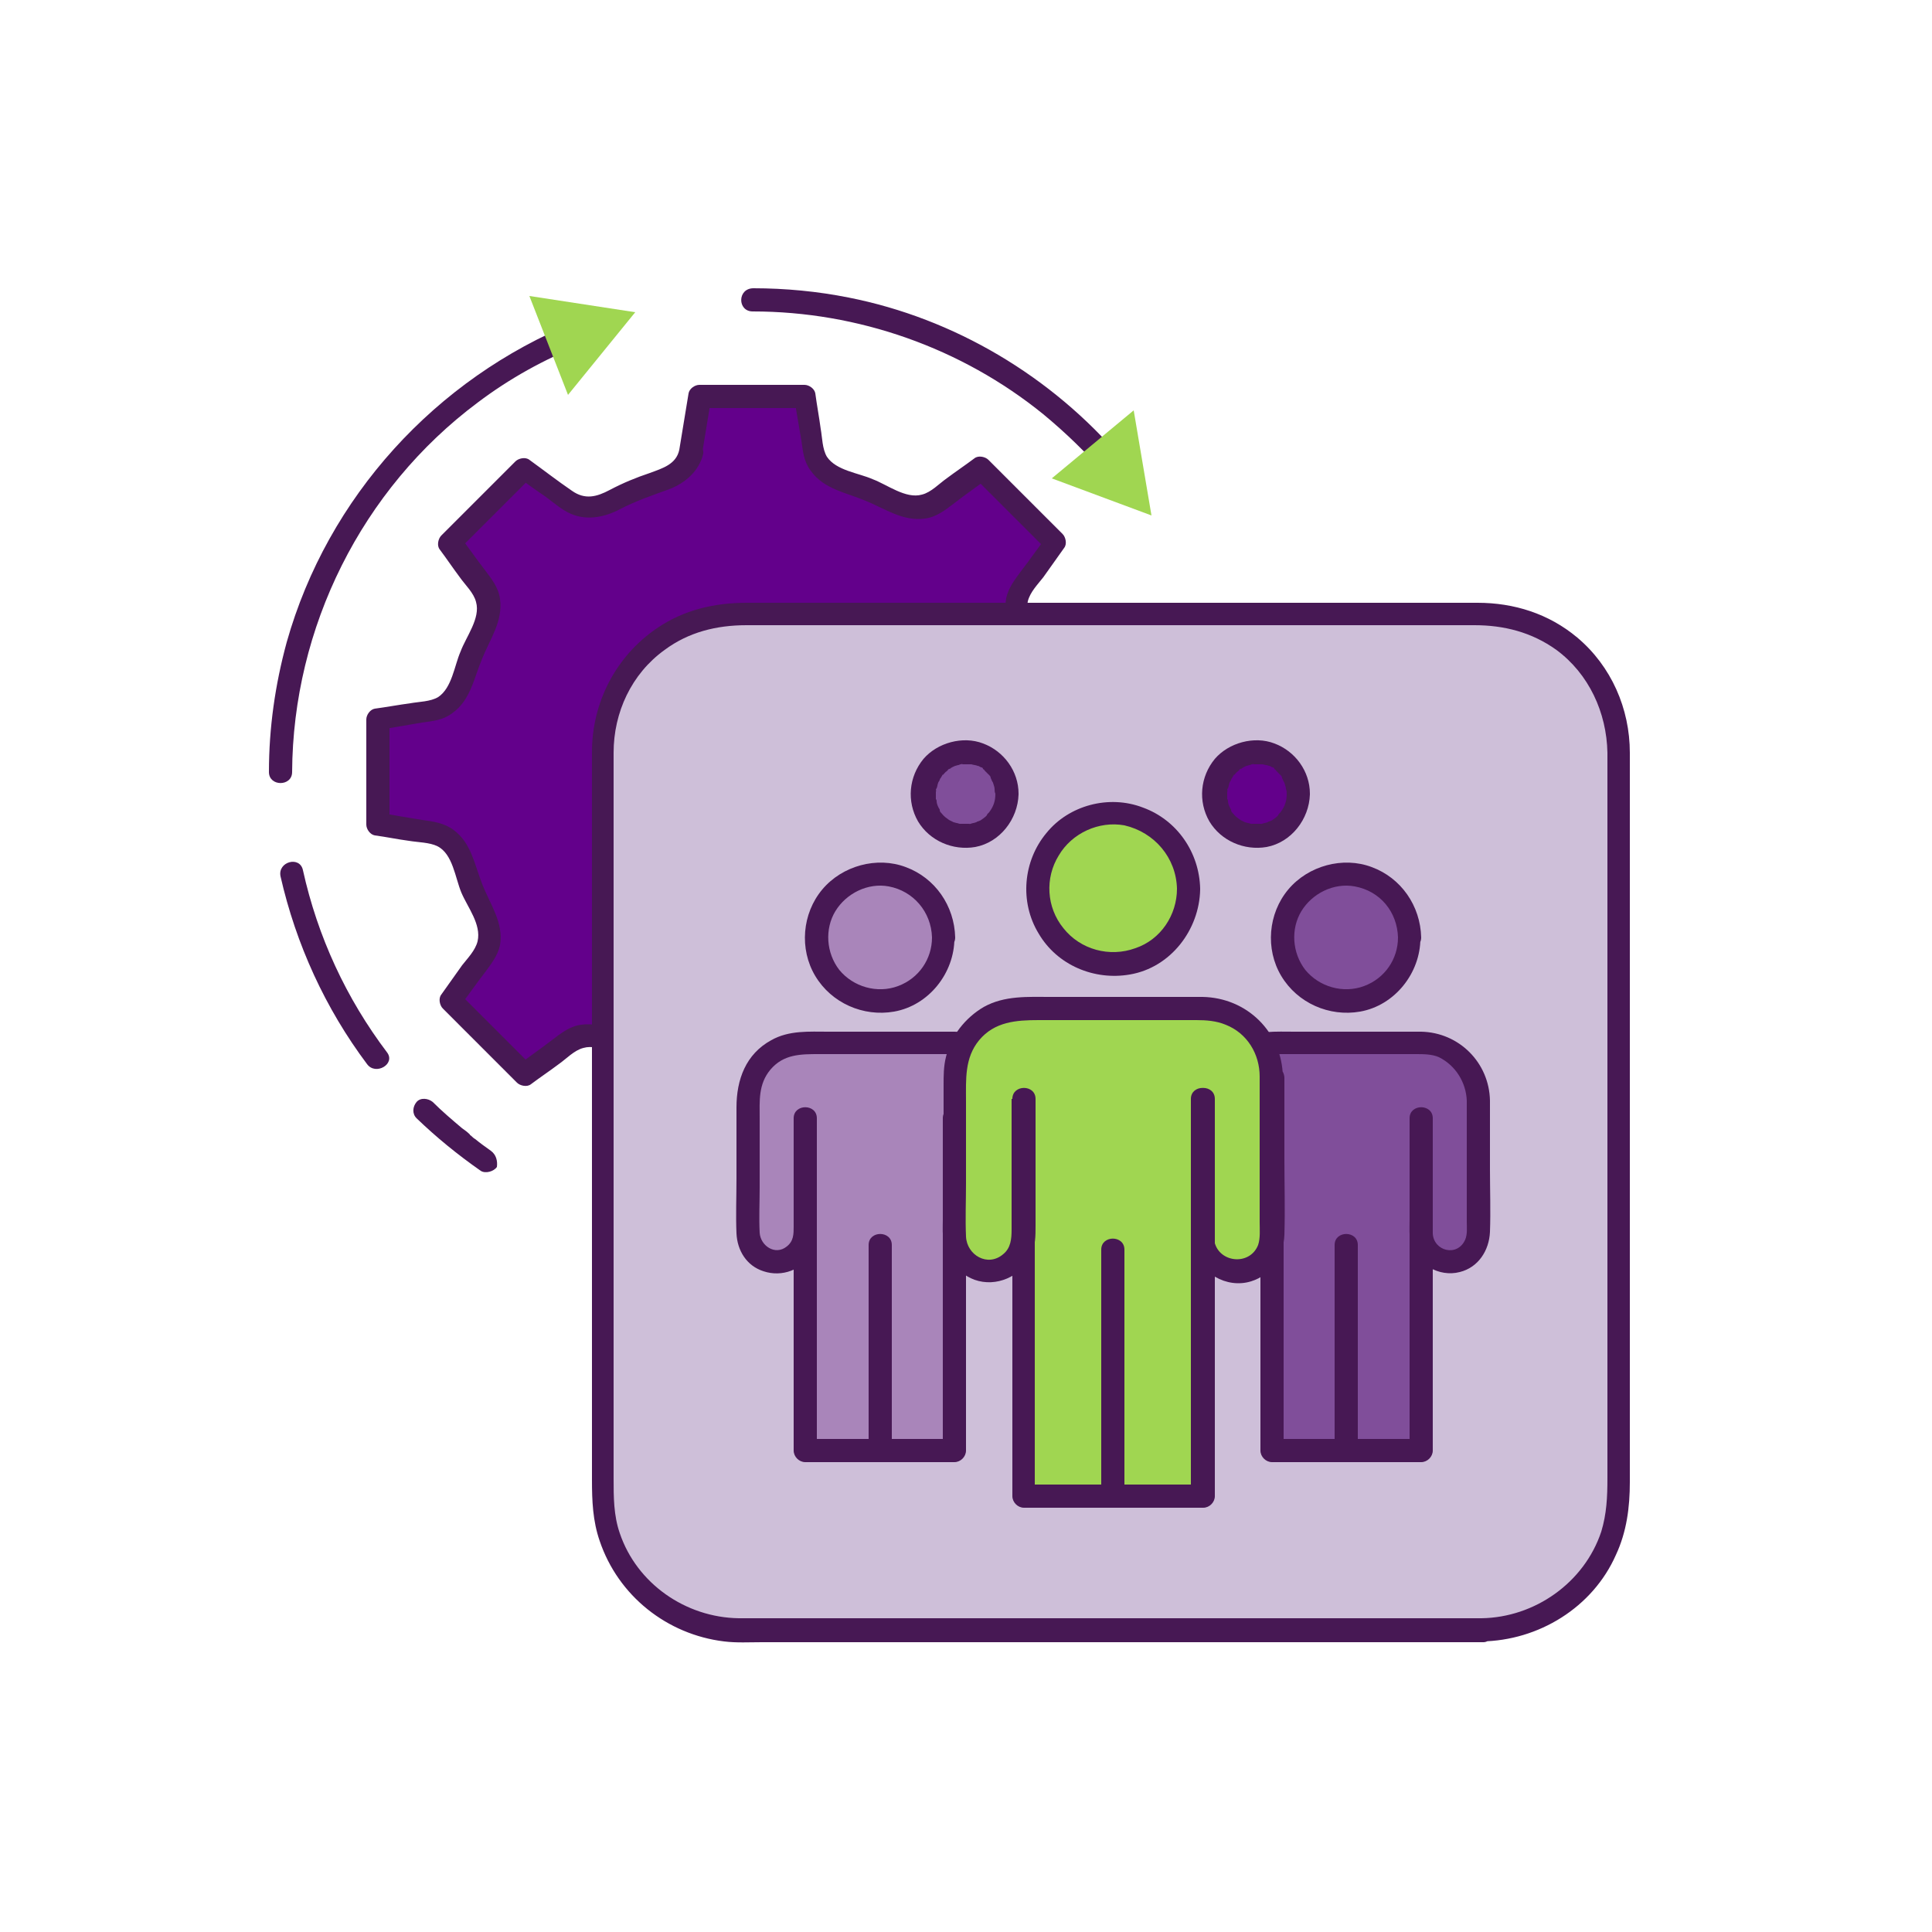
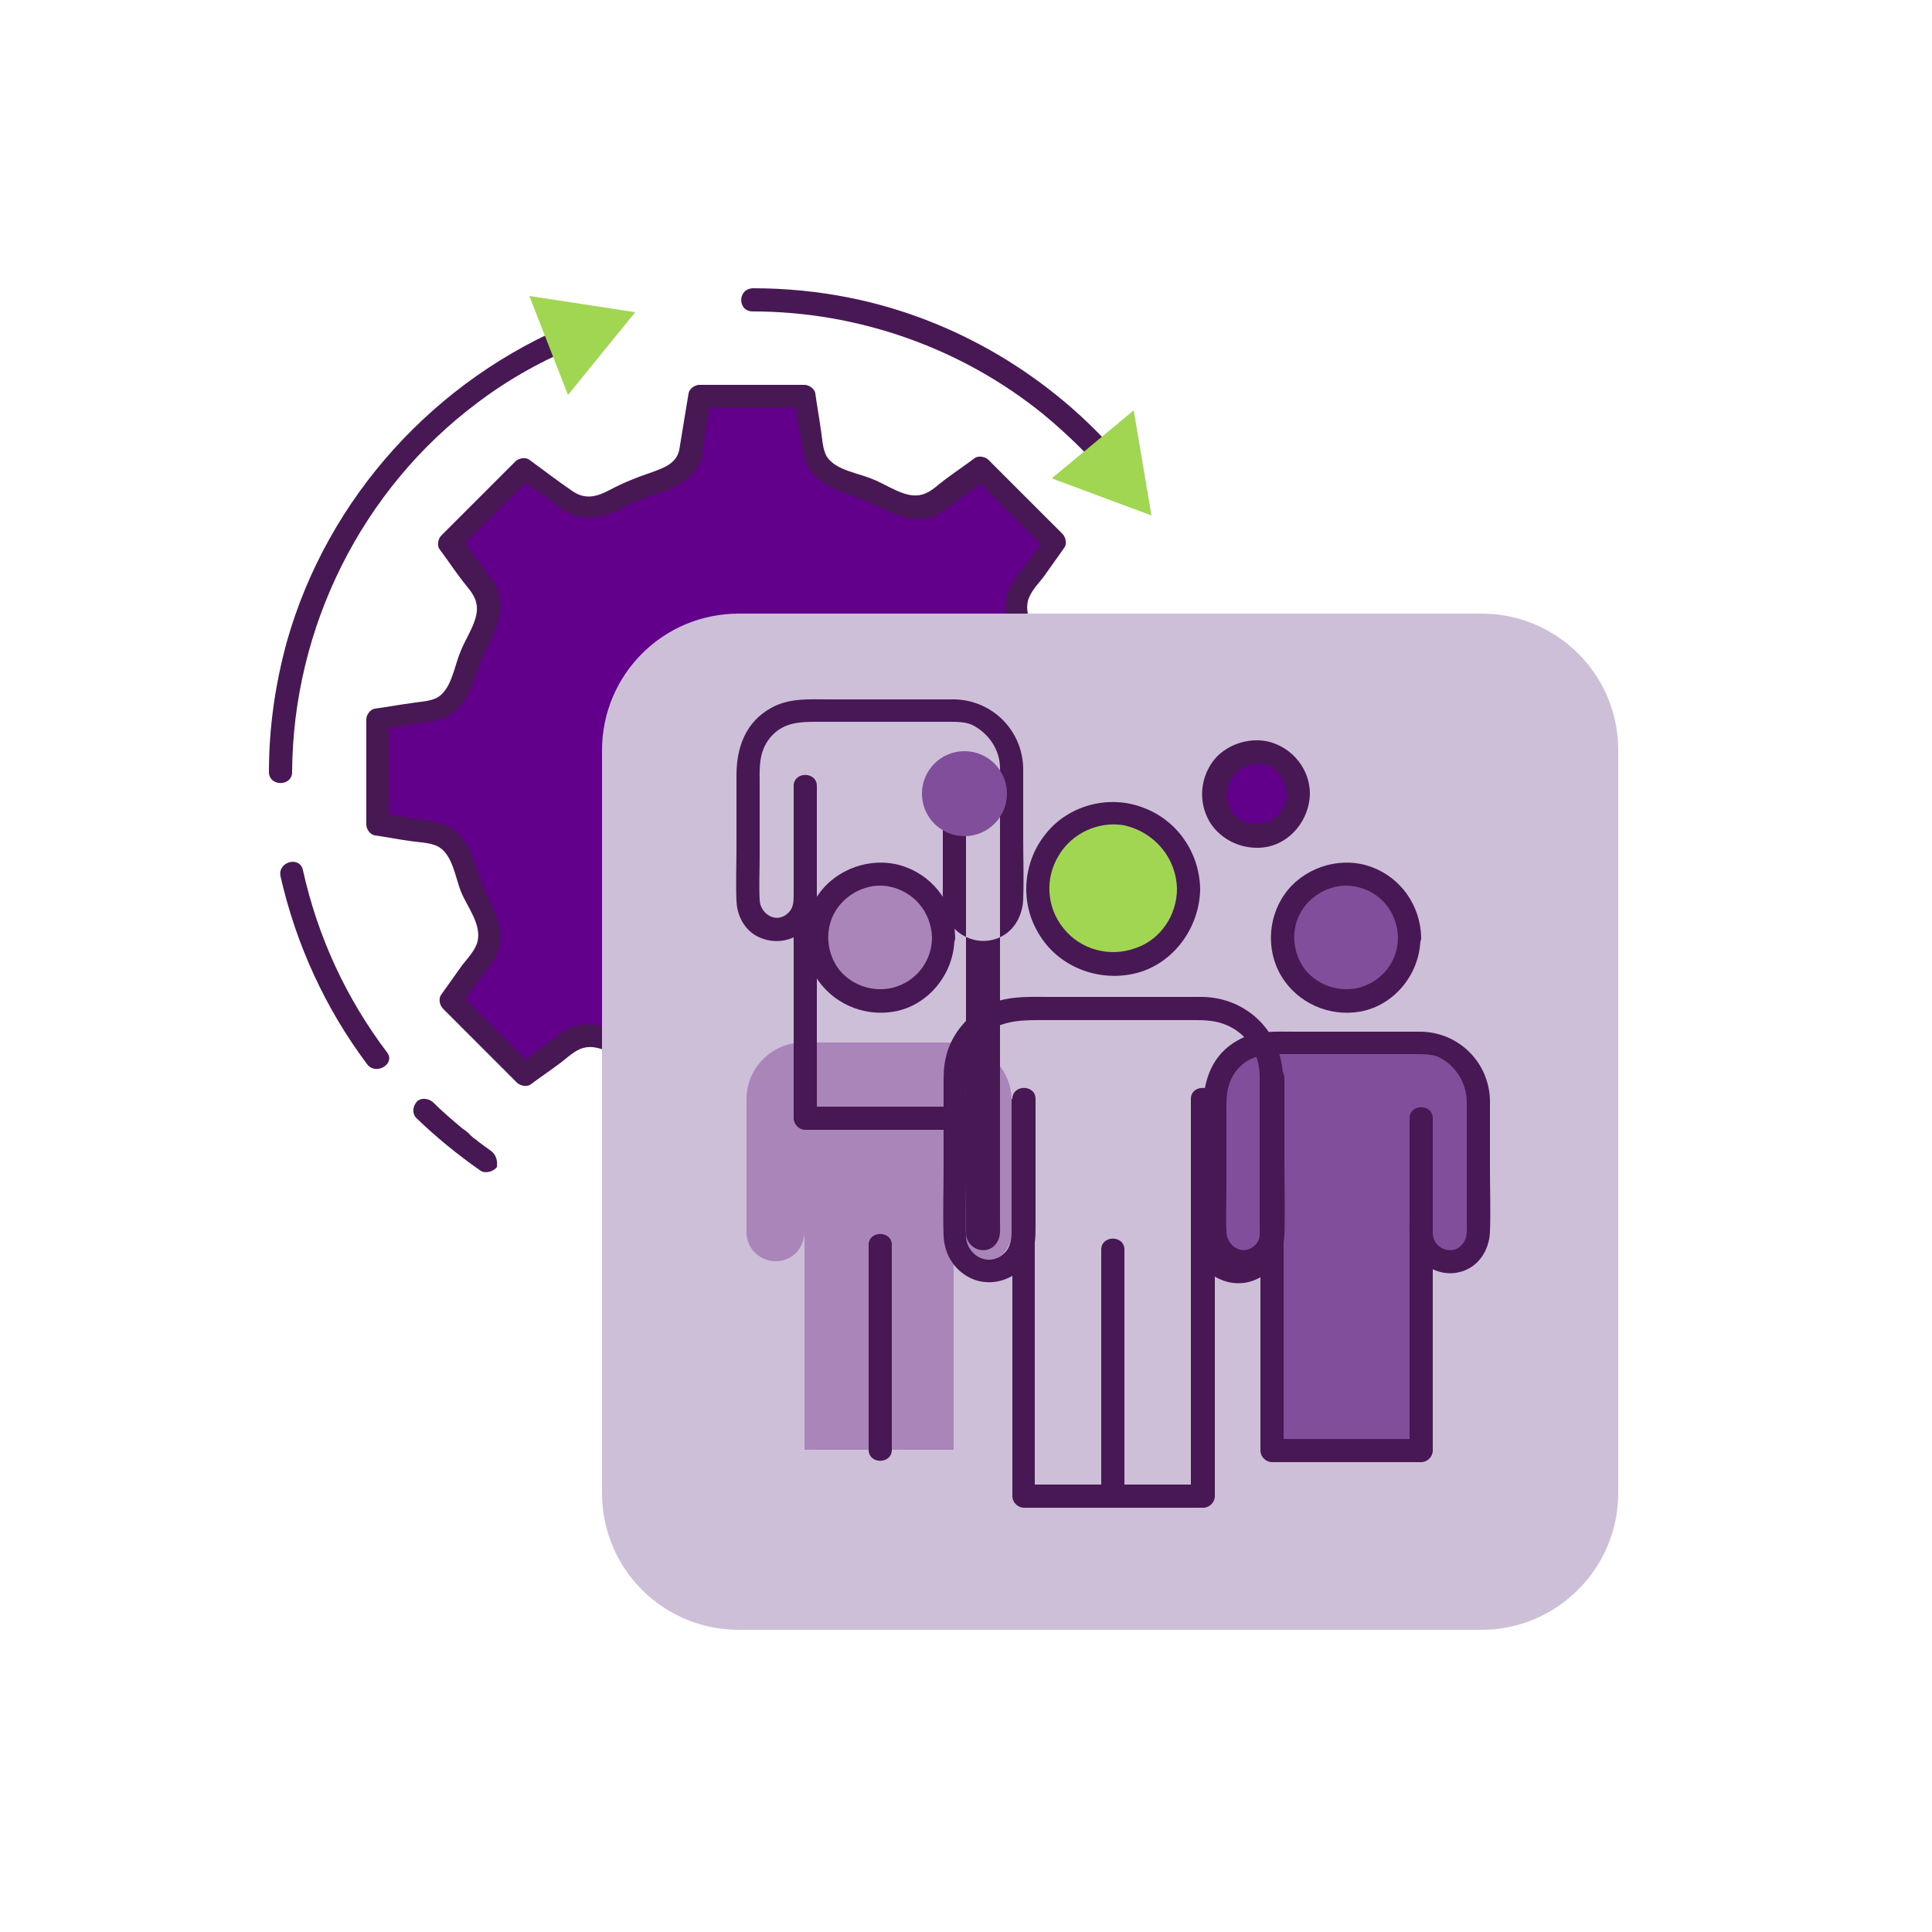
<svg xmlns="http://www.w3.org/2000/svg" viewBox="0 0 250 250" style="enable-background:new 0 0 250 250" xml:space="preserve">
  <style>.st0{fill:#471854}.st16{fill:#804e9a}.st17{fill:#a985ba}.st18{fill:#63008b}.st19{fill:#a0d651}</style>
  <g id="tt">
    <path class="st0" d="M63.5 148.9c-.7-.5-1.4-1-2-1.5-.2-.1-.4-.3-.5-.4-.2-.2.1.1 0 0s-.2-.1-.2-.2c-.3-.3-.7-.6-1-.8-1.3-1.1-2.6-2.2-3.8-3.4-.6-.5-1.6-.6-2.1 0s-.6 1.5 0 2.1c2.6 2.5 5.3 4.7 8.3 6.8.6.4 1.7.1 2.1-.5.1-.8-.1-1.6-.8-2.1zM97.4 40.3c13.6 0 27 4.7 37.6 13.3 2.9 2.4 5.6 5 8.1 7.9 1.3 1.5 3.4-.7 2.1-2.1-9.1-10.7-21.7-18.2-35.4-20.9-4-.8-8.2-1.2-12.3-1.2-2.1 0-2.1 3-.1 3zM37.8 99.9c.1-18.7 9-36.6 24-47.8 4.1-3.1 8.6-5.6 13.4-7.5 1.8-.7 1-3.6-.8-2.9-18 7.3-32 22.6-37.3 41.4-1.5 5.5-2.3 11.1-2.3 16.8 0 1.9 3 1.9 3 0zm12.3 36.3c-5.3-7-9-15-10.9-23.6-.4-1.9-3.3-1.1-2.9.8 2 8.8 5.8 17.1 11.2 24.3 1.1 1.5 3.7 0 2.6-1.5z" />
    <path class="st18" d="M89.4 58.6c-.3 1.8-2 3.1-3.6 3.6-2.6.8-4.5 1.6-6.8 2.8-1.5.8-3.7 1.1-5.2 0-2-1.4-4-2.9-5.9-4.3l-9.6 9.6c1.4 2 2.9 4 4.3 5.9 1.1 1.5.8 3.7 0 5.2-1.2 2.4-2 4.2-2.8 6.8-.5 1.6-1.9 3.3-3.6 3.6-2.4.4-4.9.8-7.3 1.2v13.6c2.4.4 4.9.8 7.3 1.2 1.8.3 3.1 2 3.6 3.6.8 2.6 1.6 4.4 2.8 6.8.8 1.5 1.1 3.7 0 5.2-1.4 2-2.9 4-4.3 5.9l9.6 9.6c2-1.4 4-2.9 5.9-4.3 1.5-1.1 3.7-.8 5.2 0 2.4 1.2 4.2 2 6.8 2.8 1.6.5 3.3 1.9 3.6 3.6.4 2.4.8 4.9 1.2 7.3h13.6c.4-2.4.8-4.9 1.2-7.3.3-1.8 2-3.1 3.6-3.6 2.6-.8 4.4-1.6 6.8-2.8 1.5-.8 3.7-1.1 5.2 0 2 1.4 4 2.9 5.9 4.3l9.6-9.6c-1.4-2-2.9-4-4.3-5.9-1.1-1.5-.8-3.7 0-5.2 1.2-2.4 2-4.2 2.8-6.8.5-1.6 1.9-3.3 3.6-3.6 2.4-.4 4.9-.8 7.3-1.2V93c-2.4-.4-4.9-.8-7.3-1.2-1.8-.3-3.1-2-3.6-3.6-.8-2.6-1.6-4.4-2.8-6.8-.8-1.5-1.1-3.7 0-5.2 1.4-2 2.9-4 4.3-5.9l-9.6-9.6c-2 1.4-4 2.9-5.9 4.3-1.5 1.1-3.7.8-5.2 0-2.4-1.2-4.2-2-6.8-2.8-1.6-.5-3.3-1.9-3.6-3.6-.4-2.4-.8-4.9-1.2-7.3H90.6c-.4 2.4-.8 4.9-1.2 7.3z" />
    <path class="st0" d="M87.9 58.2c-.4 1.9-2.2 2.4-3.8 3-1.8.6-3.5 1.3-5.2 2.2-1.7.9-3.2 1.3-4.9.1-1.9-1.3-3.7-2.7-5.5-4-.5-.4-1.4-.2-1.8.2l-9.6 9.6c-.4.4-.6 1.3-.2 1.8.9 1.2 1.7 2.4 2.6 3.6.7 1 1.8 2 2.1 3.2.6 2.1-1.3 4.5-2 6.4-.8 1.8-1.1 4.7-2.9 5.9-1 .6-2.5.6-3.6.8-1.5.2-3.1.5-4.6.7-.6.1-1.1.8-1.1 1.4v13.6c0 .6.5 1.3 1.1 1.4 1.5.2 2.9.5 4.4.7 1.2.2 2.7.2 3.7.7 2 1 2.3 4.1 3.1 6 .8 1.9 2.6 4.1 2.1 6.3-.3 1.2-1.3 2.2-2 3.1-.9 1.3-1.8 2.5-2.7 3.8-.4.5-.2 1.4.2 1.8l9.6 9.6c.4.4 1.3.6 1.8.2 1.2-.9 2.4-1.7 3.6-2.6 1-.7 2-1.8 3.2-2.1 2.1-.6 4.5 1.3 6.4 2 1.8.8 4.7 1.1 5.9 2.9.6 1 .6 2.5.8 3.6.2 1.5.5 3.1.7 4.6.1.6.8 1.1 1.4 1.1h13.6c.6 0 1.3-.5 1.4-1.1.2-1.5.5-2.9.7-4.4.2-1.2.2-2.7.7-3.7 1-2 4.1-2.3 6-3.1 1.9-.8 4.1-2.6 6.3-2.1 1.2.3 2.2 1.3 3.1 2 1.3.9 2.5 1.8 3.8 2.7.5.4 1.4.2 1.8-.2l9.6-9.6c.4-.4.6-1.3.2-1.8-.9-1.2-1.7-2.4-2.6-3.6-.7-1-1.8-2-2.1-3.2-.6-2.1 1.3-4.5 2-6.4.8-1.8 1.1-4.7 2.9-5.9 1-.6 2.5-.6 3.6-.8 1.5-.2 3.1-.5 4.6-.7.6-.1 1.1-.8 1.1-1.4V92.9c0-.6-.5-1.3-1.1-1.4-1.5-.2-2.9-.5-4.4-.7-1.2-.2-2.7-.2-3.7-.7-2-1-2.3-4.1-3.1-6-.8-1.9-2.6-4.1-2.1-6.3.3-1.2 1.3-2.2 2-3.1.9-1.3 1.8-2.5 2.7-3.8.4-.5.2-1.4-.2-1.8l-9.6-9.6c-.4-.4-1.3-.6-1.8-.2-1.2.9-2.4 1.7-3.6 2.6-1 .7-2 1.8-3.2 2.1-2.1.6-4.5-1.3-6.4-2-1.8-.8-4.7-1.1-5.9-2.9-.6-1-.6-2.5-.8-3.6-.2-1.5-.5-3.1-.7-4.6-.1-.6-.8-1.1-1.4-1.1H90.5c-.6 0-1.3.5-1.4 1.1-.4 2.4-.8 4.9-1.2 7.3-.3 1.9 2.6 2.7 2.9.8.4-2.4.8-4.9 1.2-7.3-.5.4-1 .7-1.4 1.1h13.6c-.5-.4-1-.7-1.4-1.1.3 1.8.6 3.6.9 5.3.2 1.4.3 2.7 1.2 3.9 1.7 2.4 4.5 2.8 7.1 3.9 2.5 1 4.8 2.7 7.7 2.3 1.5-.2 2.6-1.1 3.8-2 1.4-1.1 2.9-2.1 4.3-3.2-.6-.1-1.2-.2-1.8-.2l9.6 9.6c-.1-.6-.2-1.2-.2-1.8-1.1 1.4-2.1 2.9-3.2 4.3-.8 1.1-1.7 2.2-2 3.6-.5 2.9 1.3 5.3 2.3 7.8 1 2.5 1.4 5.3 3.7 7 1.2.9 2.6 1.1 4.1 1.3 1.8.3 3.6.6 5.3.9-.4-.5-.7-1-1.1-1.4v13.6c.4-.5.7-1 1.1-1.4-1.8.3-3.6.6-5.3.9-1.4.2-2.7.3-3.9 1.2-2.4 1.7-2.8 4.5-3.9 7.1-1 2.5-2.7 4.8-2.3 7.7.2 1.5 1.1 2.6 2 3.8 1.1 1.4 2.1 2.9 3.2 4.3.1-.6.2-1.2.2-1.8L126 138c.6-.1 1.2-.2 1.8-.2-1.4-1.1-2.9-2.1-4.3-3.2-1.1-.8-2.2-1.7-3.6-2-2.9-.5-5.3 1.3-7.8 2.3-2.5 1-5.3 1.4-7 3.7-.9 1.2-1.1 2.6-1.3 4.1-.3 1.8-.6 3.6-.9 5.3.5-.4 1-.7 1.4-1.1H90.7c.5.4 1 .7 1.4 1.1-.3-1.8-.6-3.6-.9-5.3-.2-1.4-.3-2.7-1.2-3.9-1.7-2.4-4.5-2.8-7.1-3.9-2.5-1-4.8-2.7-7.7-2.3-1.5.2-2.6 1.1-3.8 2-1.4 1.1-2.9 2.1-4.3 3.2.6.1 1.2.2 1.8.2l-9.6-9.6c.1.6.2 1.2.2 1.8 1.1-1.4 2.1-2.9 3.2-4.3.8-1.1 1.7-2.2 2-3.6.5-2.9-1.3-5.3-2.3-7.9-1-2.5-1.4-5.3-3.7-7-1.2-.9-2.6-1.1-4.1-1.3-1.8-.3-3.6-.6-5.3-.9.4.5.7 1 1.1 1.4V93c-.4.5-.7 1-1.1 1.4 1.8-.3 3.6-.6 5.3-.9 1.4-.2 2.7-.3 3.9-1.2 2.4-1.7 2.8-4.5 3.9-7.1 1-2.5 2.7-4.8 2.3-7.7-.2-1.5-1.1-2.6-2-3.8-1.1-1.4-2.1-2.9-3.2-4.3-.1.6-.2 1.2-.2 1.8l9.6-9.6c-.6.1-1.2.2-1.8.2 1.1.8 2.2 1.6 3.4 2.4 1.1.8 2.2 1.8 3.4 2.3 2.1.9 4.4.4 6.3-.6 2.1-1.1 4.2-1.8 6.4-2.6 2.1-.8 3.9-2.4 4.4-4.6.2-1.6-2.6-2.4-3.1-.5z" />
    <path d="M191.7 210.9H95.6c-9.8 0-17.7-7.9-17.7-17.7V97.1c0-9.8 7.9-17.7 17.7-17.7h96.1c9.8 0 17.7 7.9 17.7 17.7v96.1c0 9.7-7.9 17.7-17.7 17.7z" style="fill:#cebfd9" />
-     <path class="st0" d="M191.7 209.4H95.6c-6.9-.1-13.2-4.5-15.4-11-.8-2.3-.8-4.7-.8-7.1V97.4c0-5.2 2.3-10.2 6.6-13.3 3.1-2.3 6.7-3.2 10.6-3.2h94.2c3.8 0 7.4.9 10.6 3.2 4.2 3.1 6.5 8.1 6.6 13.3v93.9c0 2.4-.1 4.6-.8 6.9-2.2 6.6-8.6 11.1-15.5 11.2-1.9 0-1.9 3 0 3 7.4-.1 14.4-4.4 17.4-11.2 1.4-3 1.8-6.2 1.8-9.4V97.4c0-5.7-2.4-11.2-6.8-14.9-3.7-3.1-8.2-4.5-12.9-4.5H96.6c-4.1 0-8.1.9-11.6 3.3-5.3 3.6-8.4 9.6-8.4 16v94.2c0 2.7.1 5.3 1 7.9 2.4 7.1 8.7 12.1 16.1 13 1.6.2 3.3.1 4.9.1H192c1.6-.1 1.6-3.1-.3-3.1z" />
    <path class="st19" d="m146.7 53.1-10.6 8.8 12.9 4.8zM68.5 38.3l5 12.8 8.7-10.7z" />
    <path class="st16" d="M191.3 142.4v17.1c0 2-1.5 3.7-3.5 3.8-2.2.1-4-1.6-4-3.7v-14.9 42.9h-19.3v-42.9 14.7c0 2-1.5 3.7-3.5 3.8-2.2.1-4-1.6-4-3.7v-17.3c0-4 3.3-7.3 7.3-7.3h19.5c4.2.2 7.5 3.5 7.5 7.5z" />
    <path class="st0" d="M189.8 142.4v15.7c0 .7.1 1.6-.2 2.3-1 2.3-4.1 1.5-4.2-.8-.1-2.2 0-4.5 0-6.7v-8.2c0-1.9-3-1.9-3 0v43l1.5-1.5h-19.3l1.5 1.5v-43h-3v14c0 1 0 1.9-.9 2.6-1.5 1.2-3.4-.1-3.5-1.8-.1-1.9 0-3.9 0-5.8v-9c0-2.2-.2-4.4 1.4-6.3 1.7-2 3.9-2 6.3-2h16.8c1 0 2.1 0 3 .4 2.2 1.1 3.5 3.3 3.6 5.6 0 1.9 3 1.9 3 0-.1-4.9-4-8.8-8.9-8.9h-16.3c-2.5 0-5.1-.2-7.4 1.1-3.3 1.8-4.5 5.1-4.5 8.7v9.2c0 2.4-.1 4.8 0 7.1.1 2.2 1.3 4.2 3.5 4.9 2.4.8 5-.2 6.2-2.3.7-1.2.7-2.6.7-4v-13.5c0-1.9-3-1.9-3 0v43c0 .8.7 1.5 1.5 1.5h19.3c.8 0 1.5-.7 1.5-1.5v-43c0-1.9-3-1.9-3 0v13.1c0 1-.1 2.1.2 3.1.7 2.7 3.6 4.4 6.3 3.7 2.4-.6 3.8-2.8 3.9-5.2.1-2.7 0-5.4 0-8.1v-8.9c0-1.9-3-1.9-3 0z" />
-     <path class="st0" d="M172.7 161.1v26.5c0 1.9 3 1.9 3 0v-26.5c0-1.9-3-1.9-3 0z" />
    <path class="st17" d="M130.9 142.4v17.1c0 2-1.5 3.7-3.5 3.8-2.2.1-4-1.6-4-3.7v-14.9 42.9h-19.3v-42.9 14.7c0 2-1.5 3.7-3.5 3.8-2.2.1-4-1.6-4-3.7v-17.3c0-4 3.3-7.3 7.3-7.3h19.5c4.3.2 7.5 3.5 7.5 7.5z" />
-     <path class="st0" d="M129.4 142.4v15.7c0 .7.1 1.6-.2 2.3-1 2.3-4.1 1.5-4.2-.8-.1-2.2 0-4.5 0-6.7v-8.2c0-1.9-3-1.9-3 0v43l1.5-1.5h-19.3l1.5 1.5v-43h-3v14c0 1 0 1.9-.9 2.6-1.5 1.2-3.4-.1-3.5-1.8-.1-1.9 0-3.9 0-5.8v-9c0-2.2-.2-4.4 1.4-6.3 1.7-2 3.9-2 6.3-2h16.8c1 0 2.1 0 3 .4 2.2 1.1 3.6 3.3 3.6 5.6 0 1.9 3 1.9 3 0-.1-4.9-4-8.8-8.9-8.9h-16.3c-2.5 0-5.1-.2-7.4 1.1-3.3 1.8-4.5 5.1-4.5 8.7v9.2c0 2.4-.1 4.8 0 7.1.1 2.2 1.3 4.2 3.5 4.9 2.4.8 5-.2 6.2-2.3.7-1.2.7-2.6.7-4v-13.5c0-1.9-3-1.9-3 0v43c0 .8.7 1.5 1.5 1.5h19.3c.8 0 1.5-.7 1.5-1.5v-43c0-1.9-3-1.9-3 0v13.1c0 1-.1 2.1.2 3.1.7 2.7 3.6 4.4 6.3 3.7 2.4-.6 3.8-2.8 3.9-5.2.1-2.7 0-5.4 0-8.1v-8.9c0-1.9-3-1.9-3 0z" />
+     <path class="st0" d="M129.4 142.4v15.7c0 .7.1 1.6-.2 2.3-1 2.3-4.1 1.5-4.2-.8-.1-2.2 0-4.5 0-6.7v-8.2c0-1.9-3-1.9-3 0l1.5-1.5h-19.3l1.5 1.5v-43h-3v14c0 1 0 1.9-.9 2.6-1.5 1.2-3.4-.1-3.5-1.8-.1-1.9 0-3.9 0-5.8v-9c0-2.2-.2-4.4 1.4-6.3 1.7-2 3.9-2 6.3-2h16.8c1 0 2.1 0 3 .4 2.2 1.1 3.6 3.3 3.6 5.6 0 1.9 3 1.9 3 0-.1-4.9-4-8.8-8.9-8.9h-16.3c-2.5 0-5.1-.2-7.4 1.1-3.3 1.8-4.5 5.1-4.5 8.7v9.2c0 2.4-.1 4.8 0 7.1.1 2.2 1.3 4.2 3.5 4.9 2.4.8 5-.2 6.2-2.3.7-1.2.7-2.6.7-4v-13.5c0-1.9-3-1.9-3 0v43c0 .8.7 1.5 1.5 1.5h19.3c.8 0 1.5-.7 1.5-1.5v-43c0-1.9-3-1.9-3 0v13.1c0 1-.1 2.1.2 3.1.7 2.7 3.6 4.4 6.3 3.7 2.4-.6 3.8-2.8 3.9-5.2.1-2.7 0-5.4 0-8.1v-8.9c0-1.9-3-1.9-3 0z" />
    <path class="st0" d="M112.4 161.1v26.5c0 1.9 3 1.9 3 0v-26.5c0-1.9-3-1.9-3 0z" />
    <circle class="st19" cx="144" cy="115" r="9.7" />
    <path class="st0" d="M152.3 115c0 3.4-2.1 6.6-5.4 7.7-3.3 1.2-7.1.2-9.3-2.6-2.2-2.7-2.4-6.5-.6-9.4 1.7-2.9 5.2-4.5 8.5-3.9 3.9.9 6.7 4.2 6.8 8.2 0 1.9 3 1.9 3 0-.1-4.7-3-8.9-7.4-10.5-4.4-1.7-9.6-.3-12.5 3.3-3 3.6-3.5 8.9-1 13 2.4 4.1 7.2 6.1 11.8 5.3 5.3-.9 9-5.8 9.1-11 0-2-3-2-3-.1z" />
    <circle class="st16" cx="174.2" cy="121.3" r="8.2" />
    <path class="st0" d="M180.9 121.3c0 2.8-1.7 5.3-4.4 6.3s-5.8.1-7.6-2.1c-1.7-2.2-1.9-5.3-.5-7.6s4.2-3.7 6.9-3.2c3.3.6 5.5 3.3 5.6 6.6 0 1.9 3 1.9 3 0-.1-4.1-2.6-7.7-6.4-9.1-3.7-1.4-8.2-.2-10.8 2.9-2.6 3.1-3 7.7-.9 11.2 2.1 3.5 6.2 5.3 10.2 4.6 4.5-.8 7.8-5 7.8-9.5.1-2.1-2.9-2.1-2.9-.1z" />
    <circle class="st17" cx="113.9" cy="121.3" r="8.2" />
    <path class="st0" d="M120.6 121.3c0 2.8-1.7 5.3-4.4 6.3s-5.8.1-7.6-2.1c-1.7-2.2-1.9-5.3-.5-7.6s4.2-3.7 6.9-3.2c3.2.6 5.5 3.3 5.6 6.6 0 1.9 3 1.9 3 0-.1-4.1-2.6-7.7-6.4-9.1-3.7-1.4-8.2-.2-10.8 2.9-2.6 3.1-3 7.7-.9 11.2 2.1 3.5 6.2 5.3 10.2 4.6 4.5-.8 7.8-5 7.8-9.5.1-2.1-2.9-2.1-2.9-.1z" />
    <circle class="st16" cx="124.8" cy="102.7" r="5.5" />
-     <path class="st0" d="M128.8 102.7c0 .9-.2 1.6-.8 2.4-.3.4.1-.1-.1.1-.1.1-.2.2-.2.3l-.2.2s-.4.3-.1.1c-.2.1-.4.3-.6.4-.1 0-.2.1-.3.1-.2.1-.2.1 0 0-.1 0-.1.1-.2.1-.2.1-.5.1-.7.2-.1 0-.4.1-.1 0h-1.2c-.3 0 .3.1-.1 0-.1 0-.3-.1-.4-.1-.1 0-.3-.1-.4-.1 0 0-.3-.1 0 0l-.6-.3c-.4-.3-.6-.4-1-.9.2.2 0 0 0 0-.1-.1-.2-.2-.2-.4 0-.1-.1-.2-.1-.2l-.1-.2c-.1-.2-.2-.5-.2-.7 0-.1 0-.2-.1-.3 0-.2 0-.2 0 0v-.9s.1-.5 0-.2c0-.1 0-.2.1-.3.1-.2.1-.5.2-.7.1-.4-.1.2.1-.2.1-.1.1-.3.2-.4.1-.1.1-.2.2-.3 0-.1.2-.3.1-.1.2-.2.3-.4.5-.5l.2-.2c-.2.1.2-.2.2-.1.2-.2.5-.3.7-.4-.1 0-.2.1 0 0 .1 0 .3-.1.4-.1.1 0 .2-.1.3-.1 0 0 .4-.1.2 0h1.2c.3.1.6.1.8.2.4.1-.1-.1.1 0s.3.2.4.2c.1 0 .2.1.2.2.1.1.2.1.2.2-.1-.1-.1-.1 0 0l.5.5c.3.3-.1-.2.1.1.1.1.2.2.2.4.1.1.1.3.2.4.1.3 0-.1.1.2.1.3.2.6.2.8 0 0 0 .3 0 0 0 .2 0 .4.1.6 0 .8.7 1.5 1.5 1.5s1.5-.7 1.5-1.5c0-2.9-1.9-5.5-4.6-6.5-2.6-1-5.9-.1-7.7 2-1.9 2.3-2.2 5.5-.7 8.1 1.5 2.5 4.5 3.8 7.4 3.3 3.2-.6 5.5-3.6 5.6-6.8 0-.8-.7-1.5-1.5-1.5-.9-.1-1.5.6-1.5 1.4z" />
    <circle class="st18" cx="162.6" cy="102.7" r="5.5" />
    <path class="st0" d="M166.5 102.7c0 .9-.2 1.6-.8 2.4-.3.4.1-.1-.1.1-.1.1-.2.2-.2.3l-.2.2s-.4.3-.1.1c-.2.1-.4.3-.6.4-.1 0-.2.1-.3.1-.2.1-.2.1 0 0-.1 0-.1.1-.2.1-.2.1-.5.1-.7.2-.1 0-.4.1-.1 0H162c-.3 0 .3.1-.1 0-.1 0-.3-.1-.4-.1-.1 0-.3-.1-.4-.1 0 0-.3-.1 0 0l-.6-.3c-.4-.3-.6-.4-1-.9.2.2 0 0 0 0-.1-.1-.2-.2-.2-.4 0-.1-.1-.2-.1-.2l-.1-.2c-.1-.2-.2-.5-.2-.7 0-.1 0-.2-.1-.3 0-.2 0-.2 0 0v-.9s.1-.5 0-.2c0-.1 0-.2.1-.3.1-.2.1-.5.2-.7.1-.4-.1.2.1-.2.1-.1.1-.3.2-.4.1-.1.1-.2.2-.3 0-.1.2-.3.1-.1.2-.2.3-.4.5-.5l.2-.2c-.2.1.2-.2.2-.1.2-.2.5-.3.7-.4-.1 0-.2.1 0 0 .1 0 .3-.1.4-.1.1 0 .2-.1.3-.1 0 0 .4-.1.2 0h1.2c.3.1.6.1.8.2.4.1-.1-.1.1 0s.3.2.4.2c.1 0 .2.1.2.2.1.1.2.1.2.2-.1-.1-.1-.1 0 0l.5.5c.3.3-.1-.2.1.1.1.1.2.2.2.4.1.1.1.3.2.4.1.3 0-.1.1.2.1.3.2.6.2.8 0 0 0 .3 0 0 .1.2.1.4.1.6 0 .8.7 1.5 1.5 1.5s1.5-.7 1.5-1.5c0-2.9-1.9-5.5-4.6-6.5-2.6-1-5.9-.1-7.7 2-1.9 2.3-2.2 5.5-.7 8.1 1.5 2.5 4.5 3.8 7.4 3.3 3.2-.6 5.5-3.6 5.6-6.8 0-.8-.7-1.5-1.5-1.5-.8-.1-1.4.6-1.5 1.4z" />
-     <path class="st19" d="M164.5 139.3v20.5c0 2.4-1.8 4.4-4.2 4.6-2.6.2-4.7-1.9-4.7-4.4v-17.9 51.5h-23.2v-51.5 17.7c0 2.4-1.8 4.4-4.2 4.6-2.6.2-4.7-1.9-4.7-4.4v-20.8c0-4.8 3.9-8.8 8.8-8.8h23.4c4.9 0 8.8 4 8.8 8.9z" />
    <path class="st0" d="M163 139.3v18.9c0 .9.1 2-.2 2.9-1.1 2.8-5.3 2.3-5.7-.7-.1-.9 0-1.8 0-2.7v-15.5c0-1.9-3-1.9-3 0v51.4l1.5-1.5h-23.2l1.5 1.5v-51.4h-3v16.9c0 1.2-.1 2.4-1.1 3.2-2 1.7-4.7.1-4.8-2.3-.1-2.3 0-4.6 0-6.8v-10.7c0-2.8-.2-5.6 1.7-7.9 2-2.4 4.8-2.6 7.7-2.6h20.4c1.3 0 2.6.1 3.8.6 2.8 1.1 4.4 3.8 4.4 6.7 0 1.9 3 1.9 3 0-.1-5.7-4.6-10.2-10.4-10.3H136c-3 0-6-.2-8.7 1.3-2.4 1.4-4.3 3.8-4.9 6.5-.3 1.2-.3 2.4-.3 3.6v10.9c0 2.9-.1 5.7 0 8.6.1 2.6 1.6 4.8 4 5.7 2.8 1 6-.4 7.3-3.1.6-1.3.6-2.6.6-3.9v-16.4c0-1.9-3-1.9-3 0v51.4c0 .8.7 1.5 1.5 1.5h23.2c.8 0 1.5-.7 1.5-1.5v-51.4c0-1.9-3-1.9-3 0v15.6c0 1.2-.1 2.5.2 3.7.8 3.2 4.3 5.3 7.5 4.3 2.6-.8 4.2-3.3 4.3-6 .1-3.3 0-6.6 0-9.9v-10.5c-.2-2.1-3.2-2.1-3.2-.1z" />
    <path class="st0" d="M142.5 161.7v31.9c0 1.9 3 1.9 3 0v-31.9c0-1.9-3-1.9-3 0z" />
  </g>
</svg>